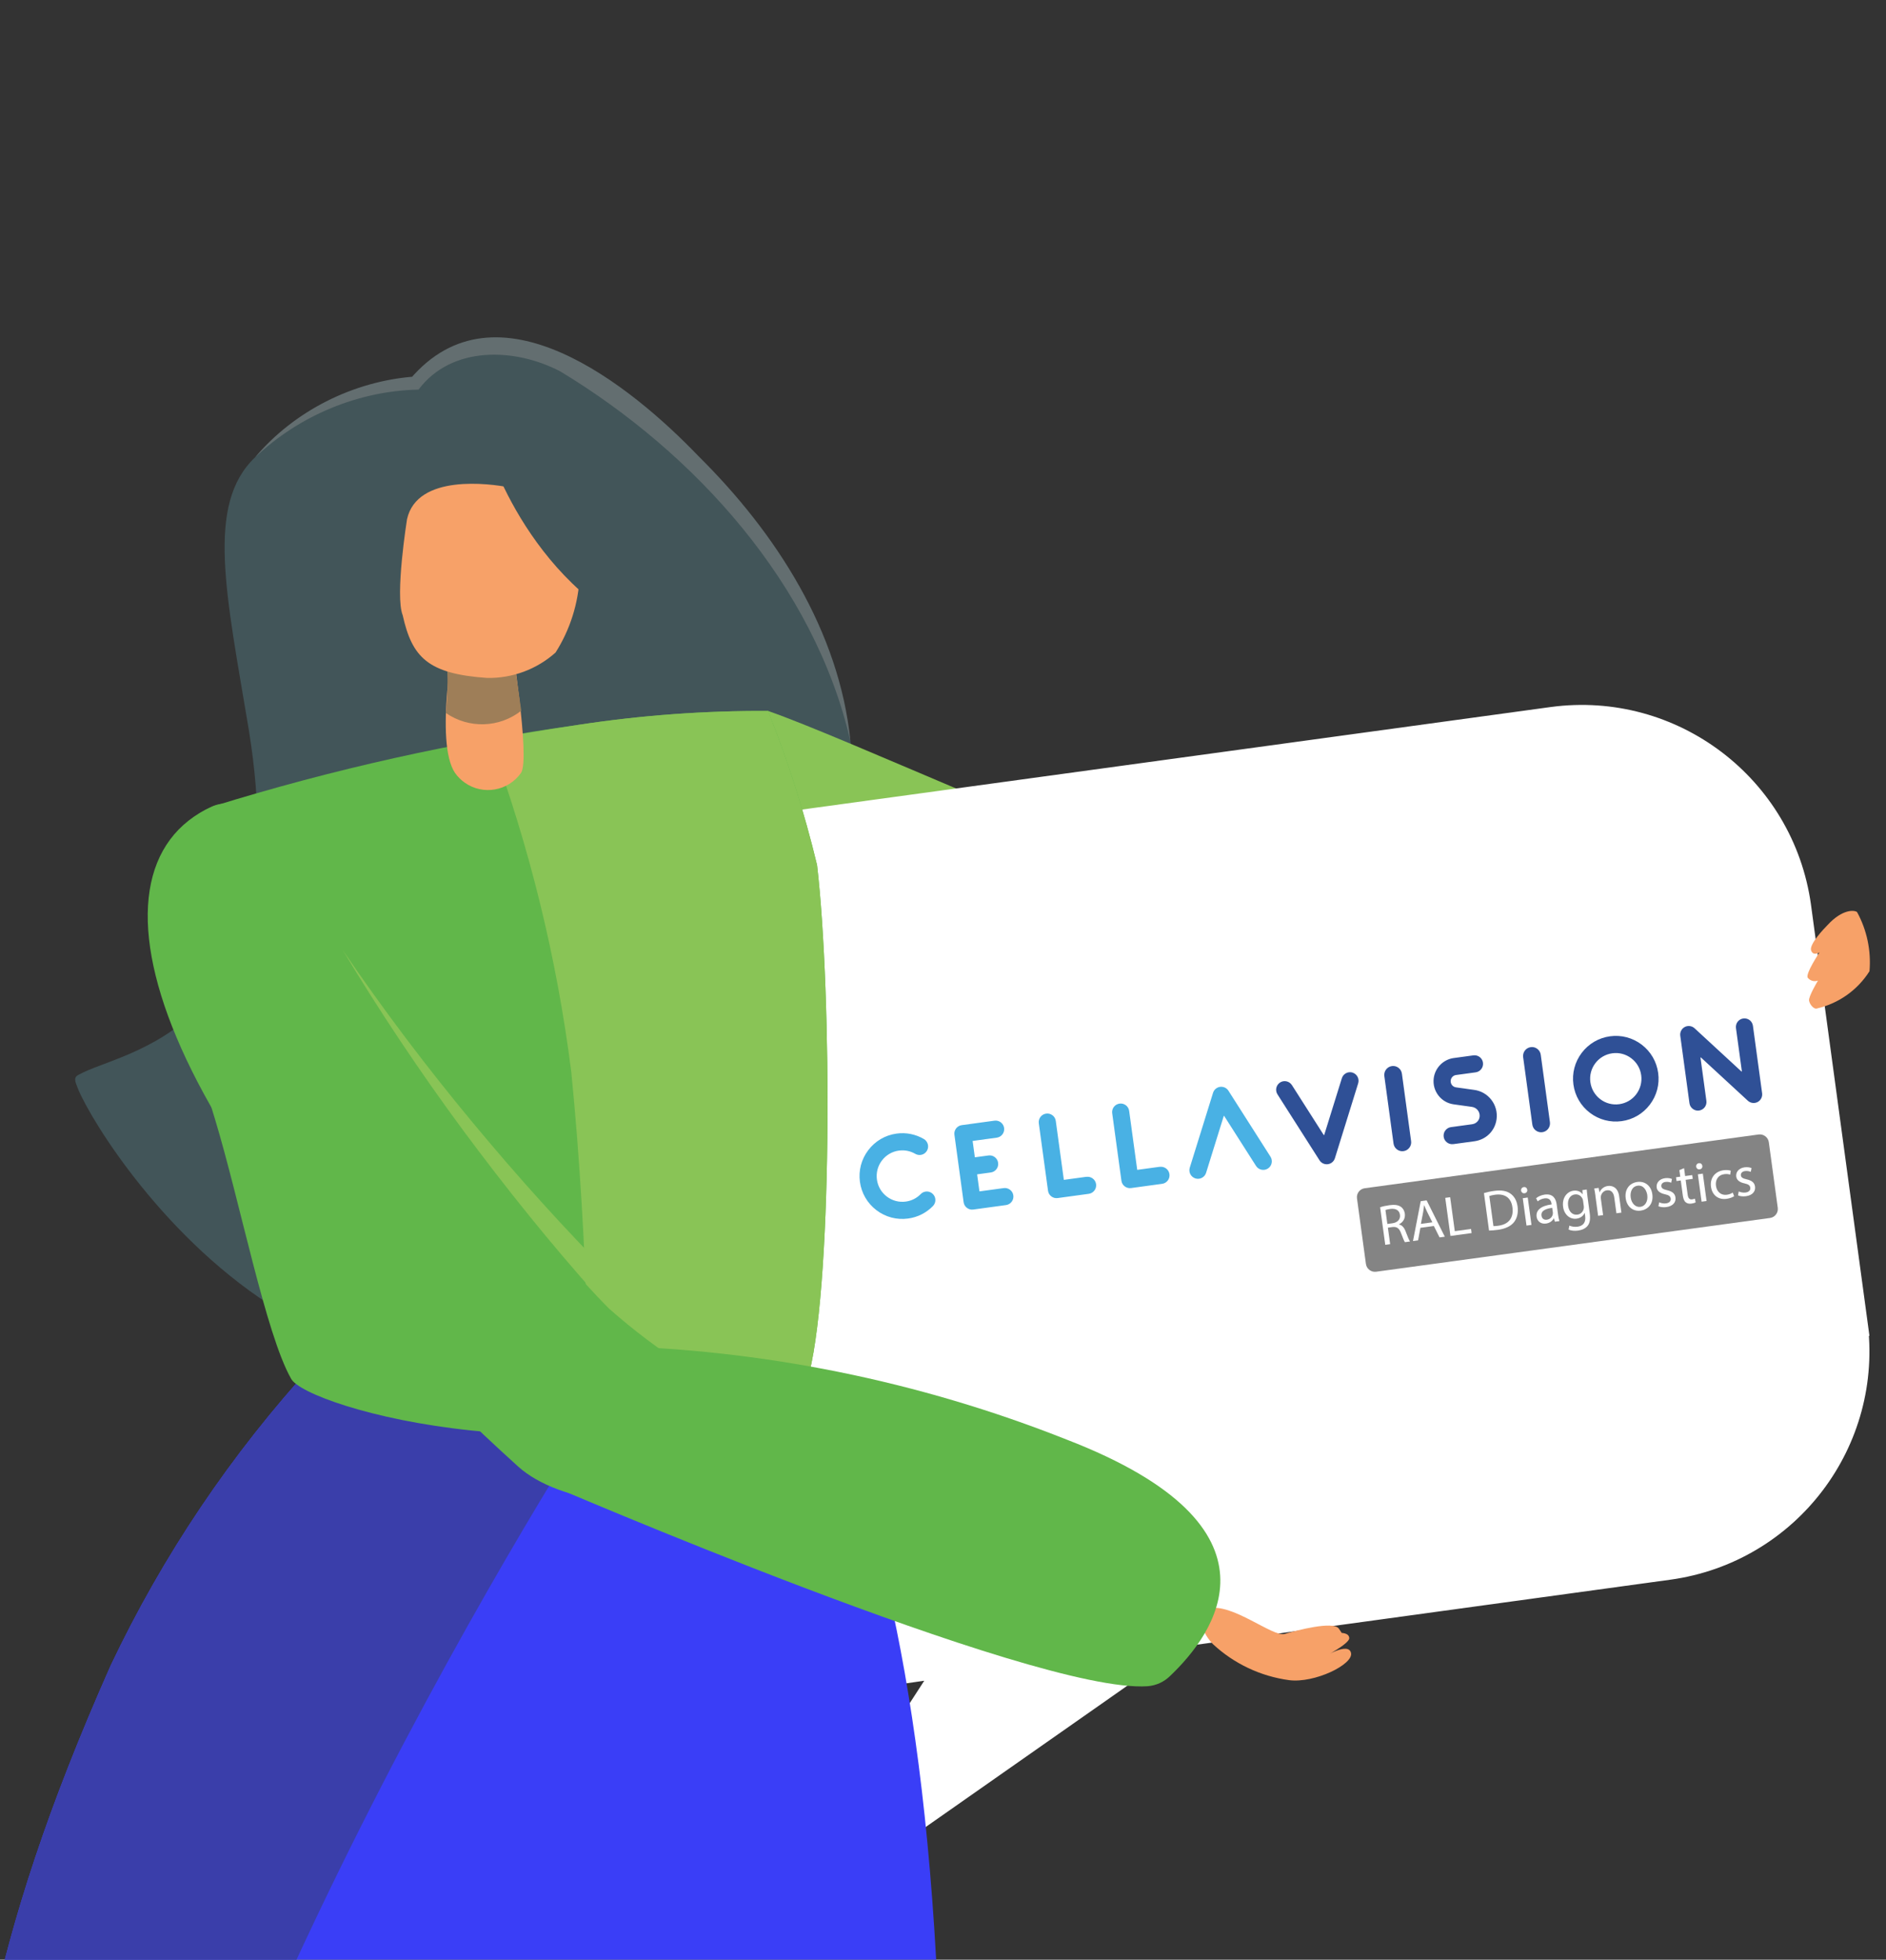
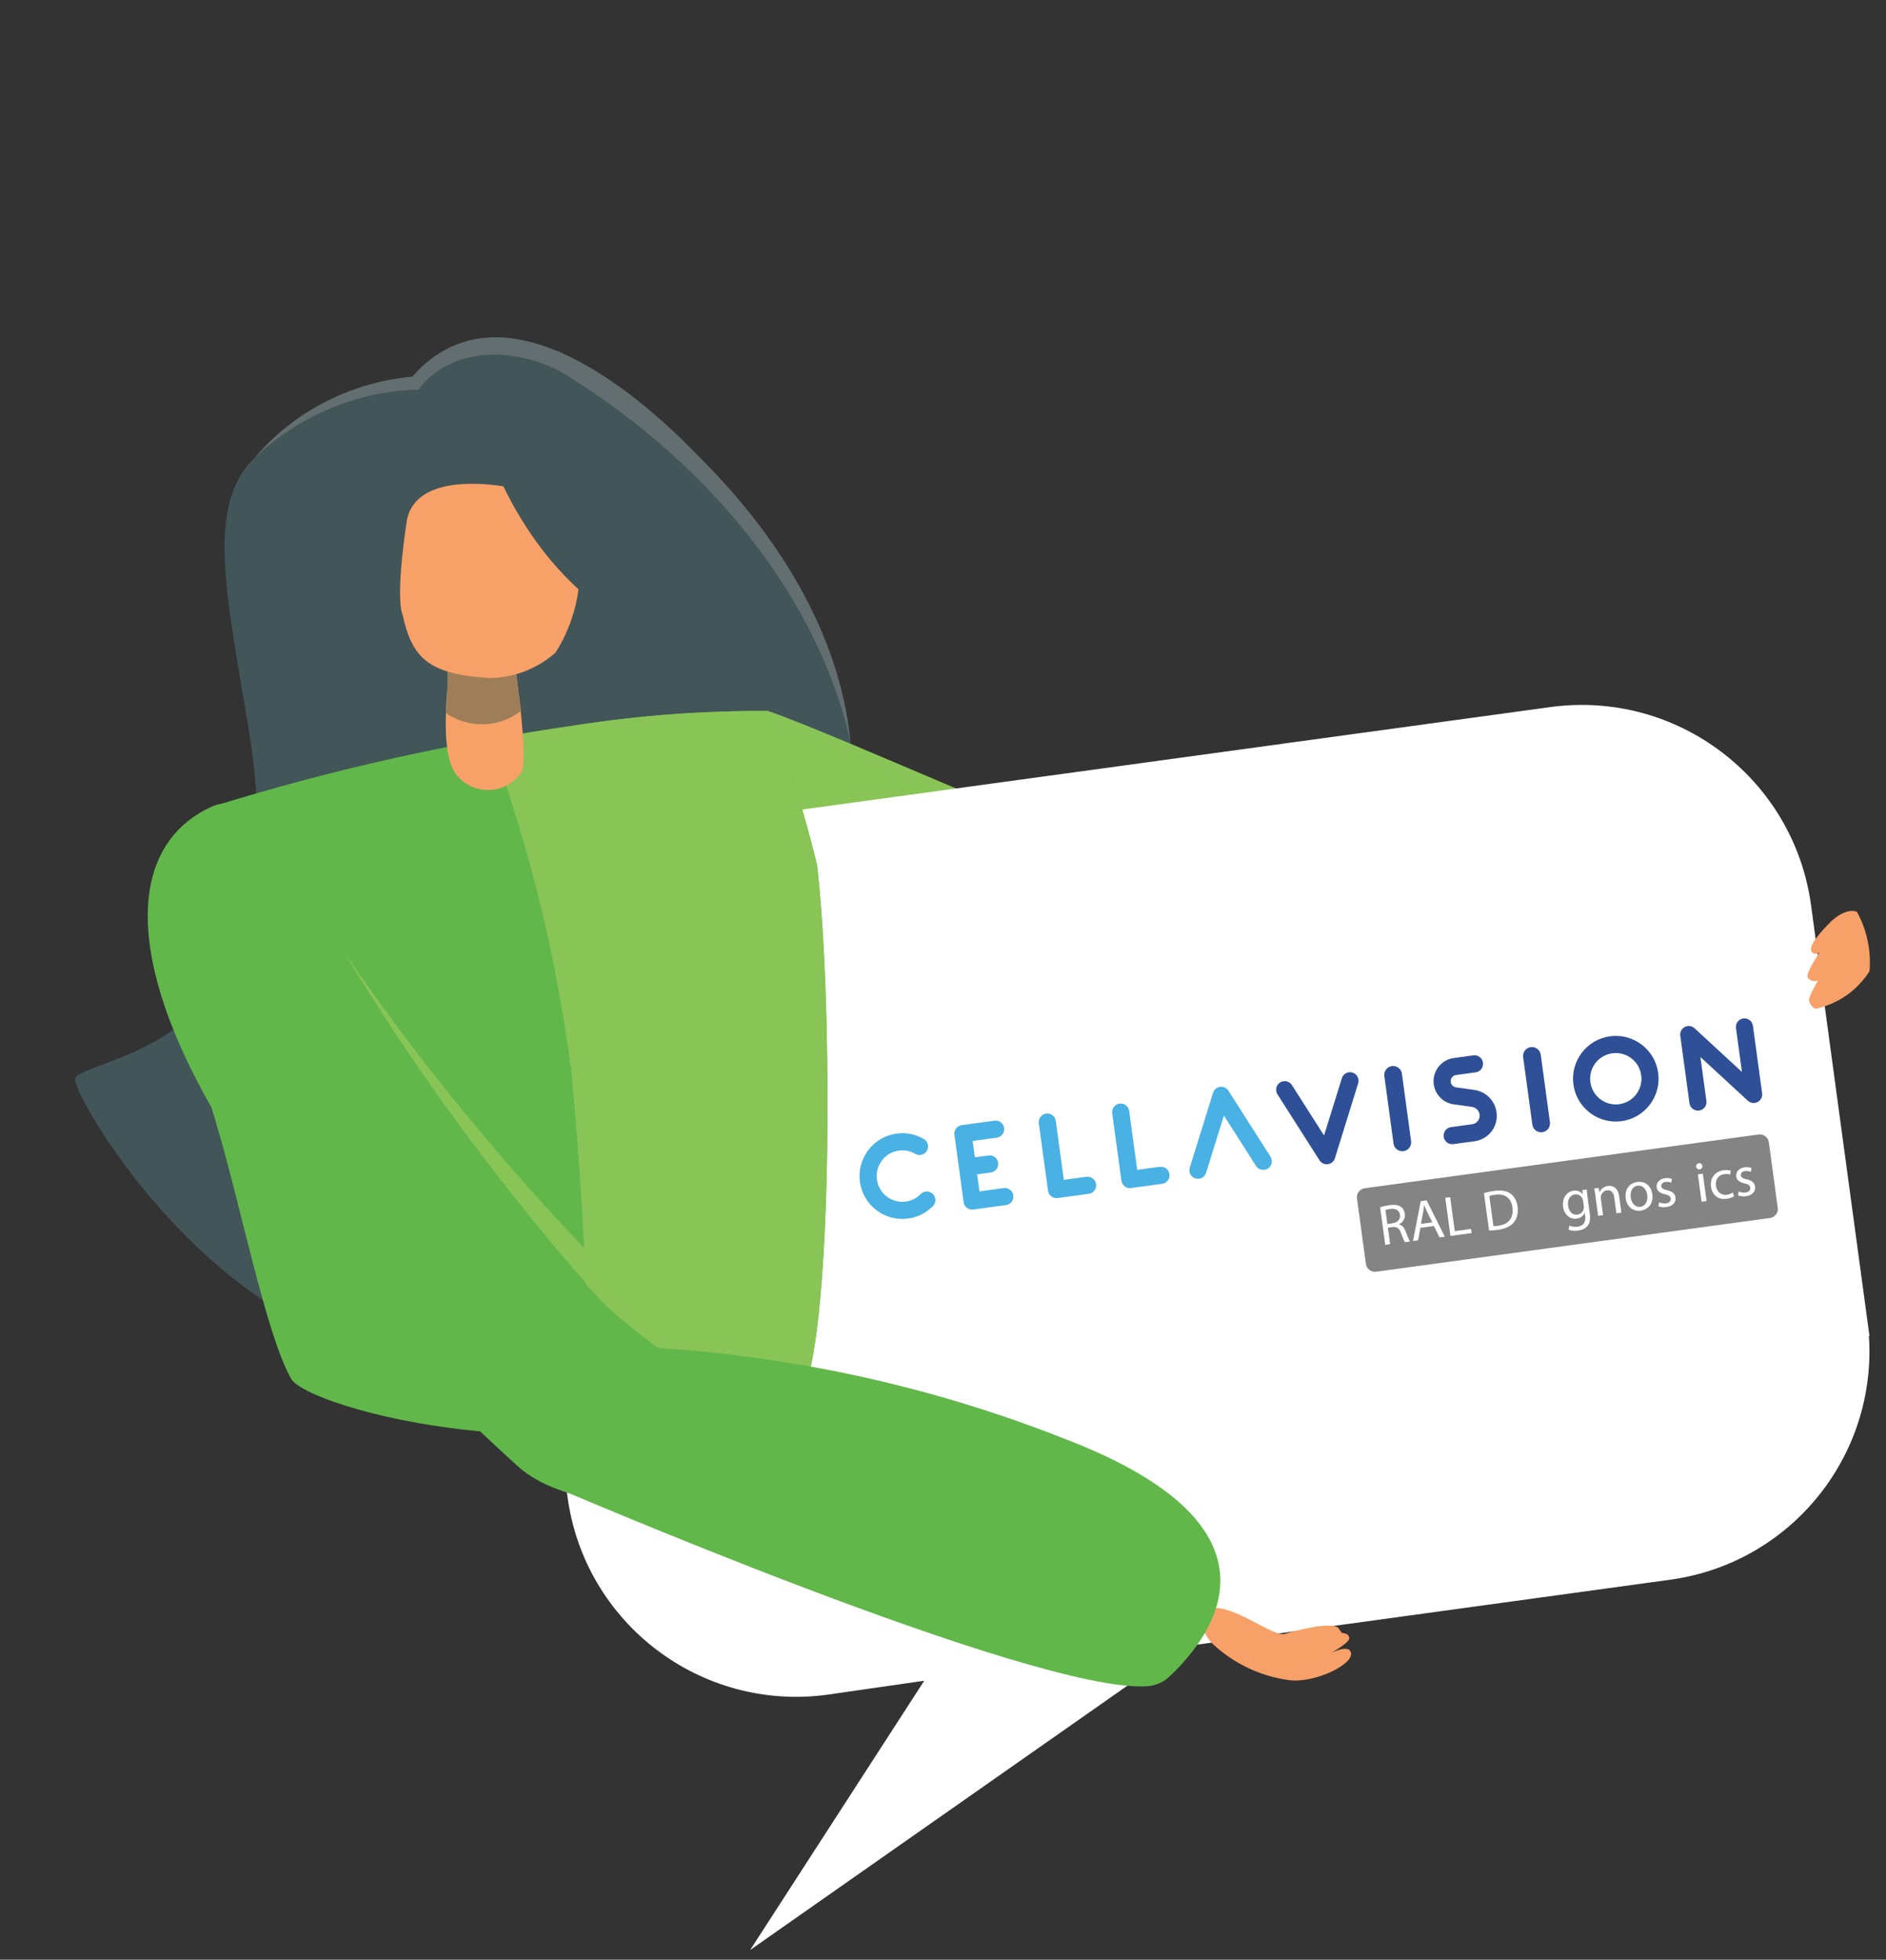
<svg xmlns="http://www.w3.org/2000/svg" version="1.2" viewBox="0 0 74.28 77.18">
  <rect x="0" y="0" width="74.28" height="77.18" fill="#333333" stroke="none" />
  <g>
    <g id="Calque_1">
      <g>
        <g id="Calque_3">
          <path d="M25.222,16.331c6.143,5.266,7.715,9.575,8.274,12.872,1.743,10.406-1.158,15.905-4.766,19.332-13.989,13.261-24.57-3.053-25.65-5.633-.076-.221-.223-.446-.004-.563,1.778-1.014,8.653-1.521,6.731-13.55-.901-5.404-1.711-8.917.236-10.775,1.655-1.743,3.913-2.789,6.313-2.926,0,0,2.722-4.024,8.865,1.242Z" fill="#425559" />
          <path d="M10.044,18.015c1.536-1.822,3.859-3.007,6.298-3.186,0,0-.201.114-.201.114,3.415-4.049,8.707.245,11.378,3.032,3.044,3.012,5.542,6.895,5.977,11.228-1.415-6.183-6.128-11.372-11.427-14.575-1.795-.939-4.283-1.019-5.585.716-2.352.049-4.684,1.005-6.439,2.67h0Z" fill="#636e70" />
          <path d="M30.25,28c-4.42,2.73,1.75,9.59,21.08,15.44,1.99.78,4.251-.032,5.29-1.9l1.38-3.63c-2.481-.306-4.928-.841-7.31-1.6-7.69-2.78-17.53-7.31-20.44-8.31Z" fill="#89c456" />
          <path d="M45.09,43.55s18.51-.41,22.46-2.55c.3-.16,2-.77,2.17-1.09.87-2.17.52-7-9.08-6.42-6.271.311-12.435,1.743-18.2,4.23,0,0,1.81.86,2.65,5.83Z" fill="#c1dcf2" />
          <path d="M73,52l-2.21-16.3c-.651-4.677-4.96-7.949-9.64-7.32l-33.15,4.54c-4.673.636-7.947,4.94-7.311,9.613,0,.002,0,.005,0,.007h0l2.2,16.36c.641,4.669,4.94,7.938,9.61,7.31h0l5-.72-6,9.28,14.9-10.44,19.31-2.65c4.673-.642,7.94-4.95,7.298-9.623-.003-.019-.005-.038-.008-.057Z" fill="#fff" stroke="#fff" stroke-miterlimit="10" stroke-width="1.08" />
          <g>
            <path d="M35.403,45.315c.225-.031.447.013.644.127.078.045.169.058.256.035.087-.023.16-.079.205-.157.045-.078.058-.169.034-.256-.022-.084-.075-.155-.148-.2-.01-.007-.021-.013-.033-.016.008.002.016.006.024.01-.327-.19-.699-.264-1.074-.213-.446.061-.841.292-1.114.652-.273.36-.39.803-.329,1.249s.292.843.651,1.116c.359.273.802.389,1.248.328.375-.051.713-.221.977-.492.063-.065.097-.15.096-.24-.001-.09-.037-.174-.102-.237-.064-.063-.149-.097-.239-.096-.09.001-.174.037-.237.102-.159.163-.361.265-.586.295-.268.037-.534-.034-.749-.197-.215-.164-.354-.402-.39-.67s.033-.534.197-.75c.163-.215.401-.354.669-.391M36.385,44.858s.005.004.009.006h0s-.006-.004-.009-.006M38.305,44.938s.004-.004.007-.004l.946-.129c.089-.012.168-.058.223-.13.054-.072.078-.161.066-.25s-.058-.168-.13-.223c-.072-.055-.16-.078-.249-.066l-1.29.176c-.089.012-.168.058-.223.13-.054.072-.078.16-.065.25l.362,2.655c.012.089.058.169.13.223.072.055.16.078.249.066l1.29-.176c.089-.012.168-.058.223-.13.055-.072.078-.16.066-.25s-.059-.169-.13-.223c-.072-.054-.16-.078-.249-.066l-.946.129s-.005,0-.007-.002c-.002-.001-.003-.004-.004-.006l-.089-.653s0-.005.002-.007c.002-.002.004-.004.007-.004l.528-.072c.089-.012.168-.058.223-.13.055-.072.078-.161.066-.25-.012-.09-.059-.169-.13-.224-.072-.055-.16-.078-.249-.066l-.528.072s-.005,0-.007-.002c-.002-.002-.003-.004-.004-.006l-.085-.625s0-.005.002-.007M42.789,46.346l-.88.12s-.005,0-.007-.002c-.002-.001-.004-.004-.004-.006l-.316-2.312c-.012-.089-.058-.169-.13-.223-.072-.054-.161-.078-.25-.065-.089.012-.169.059-.223.13-.054.072-.078.161-.066.25l.363,2.657c.012.089.058.169.13.223.072.055.16.078.25.066l1.224-.167c.089-.012.168-.058.223-.13.055-.072.078-.16.066-.25s-.059-.169-.13-.223c-.072-.054-.161-.078-.25-.066M45.679,45.952l-.88.12s-.006,0-.007-.002c-.002-.001-.003-.004-.004-.006l-.316-2.312c-.012-.089-.059-.169-.13-.223-.072-.054-.16-.078-.25-.065s-.168.058-.223.13c-.054.072-.078.161-.065.25l.363,2.657c.012.089.058.169.13.223.072.055.16.078.249.066l1.224-.167c.089-.012.168-.058.223-.13.054-.072.078-.16.066-.25s-.059-.169-.13-.223c-.072-.054-.16-.078-.25-.066M50.038,45.555c.048.076.064.167.045.255s-.072.163-.148.212c-.157.1-.366.054-.466-.103l-1.254-1.967s-.006-.005-.01-.005c-.004,0-.007.003-.008.007l-.695,2.235c-.027.086-.086.157-.165.198-.08.042-.171.05-.257.023-.086-.027-.156-.086-.198-.166-.042-.08-.05-.171-.023-.257l.917-2.949c.039-.125.148-.217.277-.234.13-.017.259.042.329.153l1.656,2.598Z" fill="#49b1e4" />
            <path d="M50.876,42.726c-.006-.008-.012-.016-.021-.021.009.006.015.013.021.021M53.271,42.242c-.178-.055-.367.044-.422.222l-.695,2.235s-.005.006-.008.007c-.004,0-.008-.001-.01-.004l-1.254-1.967s-.003-.004-.005-.006c0,0-.001-.001-.002-.002,0,0,0,0,0,0,0,0,0,0,0,0-.006-.008-.012-.016-.021-.022.009.006.015.013.021.022,0,0,.002,0,.002.002-.048-.072-.122-.123-.207-.142-.088-.019-.179-.004-.254.045s-.128.124-.148.212c-.019.088-.003.179.045.255l1.656,2.598c.07.11.199.171.329.153.13-.017.238-.109.277-.234l.916-2.949c.027-.086.019-.178-.023-.258-.042-.08-.112-.139-.198-.166M50.878,42.728s0,0,0,0c0,0,0,0,0,0M54.821,41.986c-.092.013-.174.06-.231.135-.056.074-.08.166-.068.259l.362,2.657c.013.093.06.175.134.231.075.056.166.081.259.068.093-.013.175-.061.231-.135.056-.075.081-.166.068-.259l-.362-2.657c-.013-.093-.061-.175-.135-.231-.075-.057-.166-.081-.259-.068M57.238,45.059c-.089.012-.178-.011-.249-.066-.072-.055-.118-.134-.13-.223s.011-.178.066-.25c.055-.072.134-.118.223-.13l.809-.11c.008-.002.015-.003.023-.004,0,0,.002,0,.004,0,.154-.023.27-.139.29-.29.012-.093-.013-.186-.071-.26-.058-.074-.142-.122-.239-.134.004,0,.007,0,.011,0-.004,0-.008,0-.011,0l-.701-.098c-.244-.031-.46-.155-.611-.349-.15-.195-.216-.436-.185-.679.051-.402.365-.728.763-.793.056-.009.675-.093.798-.109.09-.012.178.011.25.066.071.055.118.134.129.224.025.184-.105.354-.289.379-.279.037-.737.099-.779.106-.106.017-.189.104-.203.212-.008.065.01.129.049.181.04.051.099.085.167.093l.702.098c.272.035.514.173.682.39.168.217.241.487.207.759-.058.457-.406.808-.866.874l-.837.114ZM60.288,41.24c-.092.013-.174.06-.231.135-.056.074-.08.166-.068.259l.362,2.657c.013.093.06.175.135.231.075.056.167.081.259.068s.175-.061.231-.135c.056-.075.08-.166.068-.259l-.362-2.657c-.013-.093-.06-.175-.135-.231-.074-.057-.166-.081-.259-.068M64.442,43.097c.163-.215.233-.481.197-.749s-.175-.506-.39-.669c-.215-.164-.481-.234-.748-.197s-.505.175-.668.39c-.163.215-.233.481-.196.749s.175.505.39.669c.215.164.481.234.748.197s.504-.175.668-.39M64.657,41.141c.359.273.589.669.65,1.115s-.055.89-.328,1.249c-.272.359-.668.59-1.113.65s-.889-.056-1.247-.328c-.358-.273-.589-.669-.65-1.115s.056-.889.328-1.248c.273-.359.668-.59,1.113-.651s.889.056,1.247.328M68.838,43.35l-1.847-1.703s-.008-.003-.012-.001c-.003.002-.006.006-.005.01l.232,1.7c.012.089-.011.178-.065.25-.055.072-.134.118-.223.131s-.178-.011-.249-.066c-.072-.054-.118-.133-.13-.223l-.362-2.657c-.019-.141.053-.279.178-.345.126-.066.28-.045.385.051l1.847,1.703s.007.003.011.001c.004-.002.006-.006.005-.01l-.232-1.7c-.012-.089.011-.178.065-.25.055-.072.134-.118.223-.13s.178.011.25.065c.071.055.118.134.13.224l.362,2.657c.019.141-.053.279-.178.345-.125.065-.28.045-.384-.051" fill="#2f5096" />
            <path d="M69.712,47.968l-15.514,2.117c-.194.026-.374-.111-.401-.305l-.352-2.582c-.027-.194.11-.375.305-.401l15.514-2.117c.194-.026.374.111.401.305l.352,2.582c.027.194-.111.375-.305.401" fill="#848484" />
            <path d="M54.355,47.547c.095-.034.234-.064.367-.082.207-.028.345-.009.45.063.085.057.141.153.157.269.027.198-.08.347-.23.421v.007c.122.024.205.122.262.273.078.203.133.342.172.396l-.2.027c-.03-.039-.081-.164-.149-.345-.073-.201-.163-.268-.34-.251l-.182.025.089.65-.193.026-.202-1.48ZM54.641,48.204l.198-.027c.207-.028.322-.16.299-.331-.026-.194-.178-.259-.383-.234-.093.013-.159.031-.189.044l.075.548Z" fill="#fff" />
            <path d="M55.942,48.357l-.091.493-.2.027.304-1.57.233-.032.716,1.431-.207.028-.225-.45-.531.072ZM56.413,48.139l-.206-.412c-.047-.093-.081-.179-.115-.263h-.004c-.01.093-.022.187-.039.283l-.087.454.451-.062Z" fill="#fff" />
            <polygon points="56.921 47.176 57.114 47.15 57.297 48.488 57.937 48.4 57.959 48.563 57.126 48.676 56.921 47.176" fill="#fff" />
            <path d="M58.445,46.988c.116-.034.254-.066.407-.087.278-.038.484,0,.632.104.15.104.252.267.285.51.033.245-.015.456-.136.613-.121.159-.342.267-.633.306-.138.019-.255.028-.354.03l-.201-1.476ZM58.819,48.289c.05.002.122-.005.197-.016.413-.056.606-.318.551-.724-.046-.354-.277-.552-.686-.496-.1.014-.174.033-.224.051l.162,1.184Z" fill="#fff" />
-             <path d="M60.151,46.858c.011.067-.03.127-.108.137-.069.009-.125-.037-.134-.104-.009-.069.034-.129.106-.139.073-.01.127.037.137.106M59.974,47.19l.196-.027.147,1.078-.196.027-.147-1.078Z" fill="#fff" />
-             <path d="M61.238,48.116l-.034-.134h-.007c-.048.094-.154.185-.307.206-.218.03-.35-.109-.371-.265-.036-.261.176-.435.592-.489l-.003-.022c-.012-.089-.058-.246-.278-.216-.1.014-.2.059-.269.118l-.062-.123c.081-.07.205-.125.341-.144.329-.045.44.169.469.385l.055.403c.013.093.03.184.053.256l-.178.024ZM61.134,47.57c-.214.025-.451.096-.423.305.017.127.11.175.21.162.14-.019.217-.12.236-.216.004-.021.005-.044.003-.064l-.026-.187Z" fill="#fff" />
            <path d="M62.494,46.846c.006.079.014.166.031.297l.085.626c.034.247.005.405-.086.513-.091.112-.238.164-.374.183-.129.018-.275.006-.37-.04l.029-.156c.077.035.194.06.327.042.2-.027.332-.152.295-.424l-.016-.12h-.004c-.046.109-.151.205-.318.228-.267.036-.489-.165-.53-.463-.05-.365.16-.604.406-.638.187-.025.302.058.361.141h.004s-.013-.164-.013-.164l.171-.023ZM62.35,47.299c-.005-.033-.011-.062-.023-.088-.051-.109-.159-.189-.302-.17-.187.025-.299.202-.265.451.029.212.16.373.371.344.12-.016.219-.107.244-.237.007-.035.006-.073.001-.107l-.026-.194Z" fill="#fff" />
            <path d="M62.837,47.097c-.015-.111-.03-.202-.049-.29l.173-.024.035.176h.004c.039-.11.15-.227.328-.252.149-.02.392.037.443.407l.088.643-.196.027-.085-.621c-.024-.174-.108-.31-.293-.284-.129.018-.216.123-.235.236-.006.026-.005.06,0,.093l.088.648-.196.027-.107-.786Z" fill="#fff" />
            <path d="M65.077,47.034c.054.399-.197.61-.458.645-.291.04-.545-.143-.591-.484-.049-.361.157-.604.455-.645.309-.042.549.154.594.484M64.225,47.161c.032.236.192.396.383.369.187-.025.303-.22.27-.463-.025-.183-.148-.402-.379-.37s-.302.259-.274.464" fill="#fff" />
            <path d="M65.345,47.351c.063.03.171.056.269.043.142-.019.199-.1.187-.189-.013-.094-.075-.137-.227-.171-.203-.043-.309-.137-.326-.266-.024-.174.097-.335.328-.367.109-.015.209.003.274.031l-.03.149c-.046-.021-.129-.046-.229-.032-.116.016-.171.091-.16.171.012.089.082.12.23.155.196.046.305.126.327.286.026.189-.103.343-.358.378-.118.016-.231.002-.312-.032l.028-.156Z" fill="#fff" />
-             <path d="M66.327,46.008l.042.309.28-.038.02.149-.28.038.079.581c.018.134.066.204.175.189.051-.007.088-.019.111-.029l.029.146c-.036.021-.094.04-.17.05-.091.012-.168-.007-.222-.054-.063-.05-.096-.143-.114-.27l-.08-.588-.167.023-.02-.149.167-.023-.035-.258.184-.077Z" fill="#fff" />
            <path d="M67.046,45.917c.011.067-.03.127-.108.137-.069.009-.125-.037-.134-.104-.009-.069.034-.129.106-.139.073-.01.127.037.137.106M66.87,46.249l.196-.027.147,1.078-.196.027-.147-1.078Z" fill="#fff" />
            <path d="M68.298,47.111c-.048.034-.156.085-.3.104-.325.044-.566-.147-.611-.477-.045-.332.148-.603.5-.651.116-.016.222,0,.279.019l-.024.157c-.05-.02-.127-.035-.234-.02-.247.034-.355.234-.325.459.034.249.215.381.428.352.111-.015.181-.054.233-.086l.053.142Z" fill="#fff" />
            <path d="M68.479,46.923c.063.03.171.056.269.043.142-.019.199-.1.187-.189-.013-.094-.075-.137-.227-.171-.203-.043-.309-.137-.326-.266-.024-.174.097-.335.328-.367.109-.015.209.003.274.031l-.03.149c-.046-.021-.129-.046-.229-.032-.116.016-.171.091-.16.171.012.089.082.12.23.155.196.046.305.126.327.286.026.189-.103.343-.358.378-.118.016-.231.002-.312-.032l.028-.156Z" fill="#fff" />
          </g>
          <path d="M31.54,75.28c-.127.009-.252-.038-.34-.13-.169-.163-.198-.423-.07-.62l5.38-8.38-3.94.54c-4.923.687-9.47-2.747-10.157-7.67,0-.007-.002-.013-.003-.02l-2.23-16.4c-.679-4.924,2.762-9.466,7.686-10.145.011-.002.023-.003.034-.005h0l33.19-4.55c4.944-.658,9.492,2.8,10.18,7.74l2.23,16.36h0c.699,4.921-2.723,9.477-7.645,10.176-.008.001-.017.002-.025.004l-19.26,2.6-14.75,10.4c-.08.062-.178.097-.28.1ZM37.54,65.04c.27-.008.496.204.505.475.003.097-.023.193-.075.275l-4.65,7.21,12.79-9c.067-.041.142-.069.22-.08l19.31-2.66c4.405-.605,7.489-4.664,6.89-9.07l-2.23-16.43c-.61-4.409-4.668-7.497-9.08-6.91l-33.22,4.55c-4.407.61-7.489,4.672-6.89,9.08h0l2.23,16.33c.605,4.398,4.649,7.481,9.05,6.9l5-.68.15.01Z" fill="#fff" />
-           <path d="M12.36,53.71c-3.245,3.538-5.942,7.543-8,11.88-5,11.27-5.44,17-6.86,28.1-1.76,13.77-3.67,61.47-3.67,61.47l2.89.16,21.36-77.48,10.17,76.09s2.37,2,2.58.12c1.39-12.58,6.39-69.41,6.1-75.7-.61-13.19-2.93-20.56-4.93-24.17-2.38.54-15,1.09-19.64-.47Z" fill="#3a3ef7" />
-           <path d="M12.36,53.71c-3.245,3.538-5.942,7.543-8,11.88-5,11.27-5.44,17-6.86,28.1-1.76,13.77-3.67,61.47-3.67,61.47l1.39.08S.57,115.24,3.01,102.47c4.28-22.42,20.9-47.6,20.9-47.6,0,0-9.52-.48-11.55-1.16Z" fill="#3a3eaa" />
          <path d="M6.38,35.47c-.292-1.554.541-3.1,2-3.71,4.724-1.467,9.56-2.544,14.46-3.22,2.452-.372,4.93-.552,7.41-.54.789,1.974,1.434,4.003,1.93,6.07.59,5.05.62,17-.4,20.35-8.76,4.15-19.77,1-20.32-.13-1-1.77-2-6.94-3-10.24-.46-1.43-1.46-5.78-2.08-8.58Z" fill="#61b74a" />
          <path d="M11.87,54.67l.54-.11c-.173.066-.355.103-.54.11Z" fill="none" />
          <path d="M71.55,39.72c.86-.196,1.608-.724,2.08-1.47.069-.808-.101-1.618-.49-2.33-.1-.08-.57-.13-1.16.51-.14.14-.73.76-.65,1s.33.08.33.08c0,0-.57.85-.46,1,.097.118.257.162.4.11,0,0-.38.63-.35.79s.19.34.3.31Z" fill="#f7a168" />
          <path d="M47.77,64.75c.829.772,1.877,1.268,3,1.42,1,.13,2.54-.62,2.44-1.07s-1.07.16-1.07.16c0,0,1-.52,1-.74s-.33-.21-.33-.21c0,0,.14.14-.08-.17s-1.67.07-2.13.21-2.09-1.24-3-1c-.37.09-.42.79.17,1.4Z" fill="#f7a168" />
          <path d="M19.29,29.12s2.3-.4,3.53-.58c2.459-.373,4.943-.553,7.43-.54.789,1.974,1.434,4.003,1.93,6.07.59,5.05.62,17-.4,20.35-1.995.924-4.119,1.538-6.3,1.82-.76.11-2.27.21-2.27.21,0,0,0-7.13-.71-14.23-.566-4.475-1.643-8.87-3.21-13.1Z" fill="#89c456" />
          <path d="M21.48,58.41s19.22,8.3,23.71,8c.339-.024.659-.17.9-.41,1.69-1.61,4.91-5.83-4.07-9.3-5.834-2.315-12.035-3.568-18.31-3.7,0,0-.93.55-2.23,5.41Z" fill="#61b74a" />
          <path d="M9.85,32.13c-.351-.453-.968-.606-1.49-.37-5.55,2.5-2.22,13.09,12.05,26,1.62,1.46,5.42,1.93,7.12.57l2.84-2.68c-2.317-1.04-4.464-2.422-6.37-4.1-5.33-5.35-11.48-16.11-14.15-19.42Z" fill="#61b74a" />
          <path d="M20.1,25s.8,4.89.42,5.44c-.506.718-1.498.89-2.215.385-.149-.105-.279-.235-.385-.385-.82-1.22,0-5.48,0-5.48l2.18.04Z" fill="#f7a168" />
          <path d="M17.56,28.08c.066-.591.083-1.186.05-1.78l2.7.2s.1.63.22,1.49c-.863.679-2.068.715-2.97.09Z" fill="#9e7e58" />
          <path d="M15.86,24.23c-.31-.77.17-3.78.17-3.78.4-1.8,3.28-1.4,4-1.26.784.13,1.523.453,2.15.94.75.58.68,1.72.65,2.57-.051,1.066-.378,2.1-.95,3-.739.66-1.7,1.017-2.69,1-2.34-.16-2.96-.81-3.33-2.47Z" fill="#f7a168" />
          <path d="M24.27,50.44c-2-2-3.87-4.08-5.67-6.25s-3.51-4.43-5.1-6.77c1.46,2.427,3.033,4.783,4.72,7.07,1.69,2.28,3.46,4.49,5.37,6.62l.68-.67Z" fill="#89c456" />
          <path d="M24.061,16.892c2.968.696,7.209,10.089,2.068,8.328s-7.004-7.623-6.95-7.817c1.505-.779,3.248-.962,4.882-.511Z" fill="#425559" />
        </g>
      </g>
    </g>
  </g>
</svg>